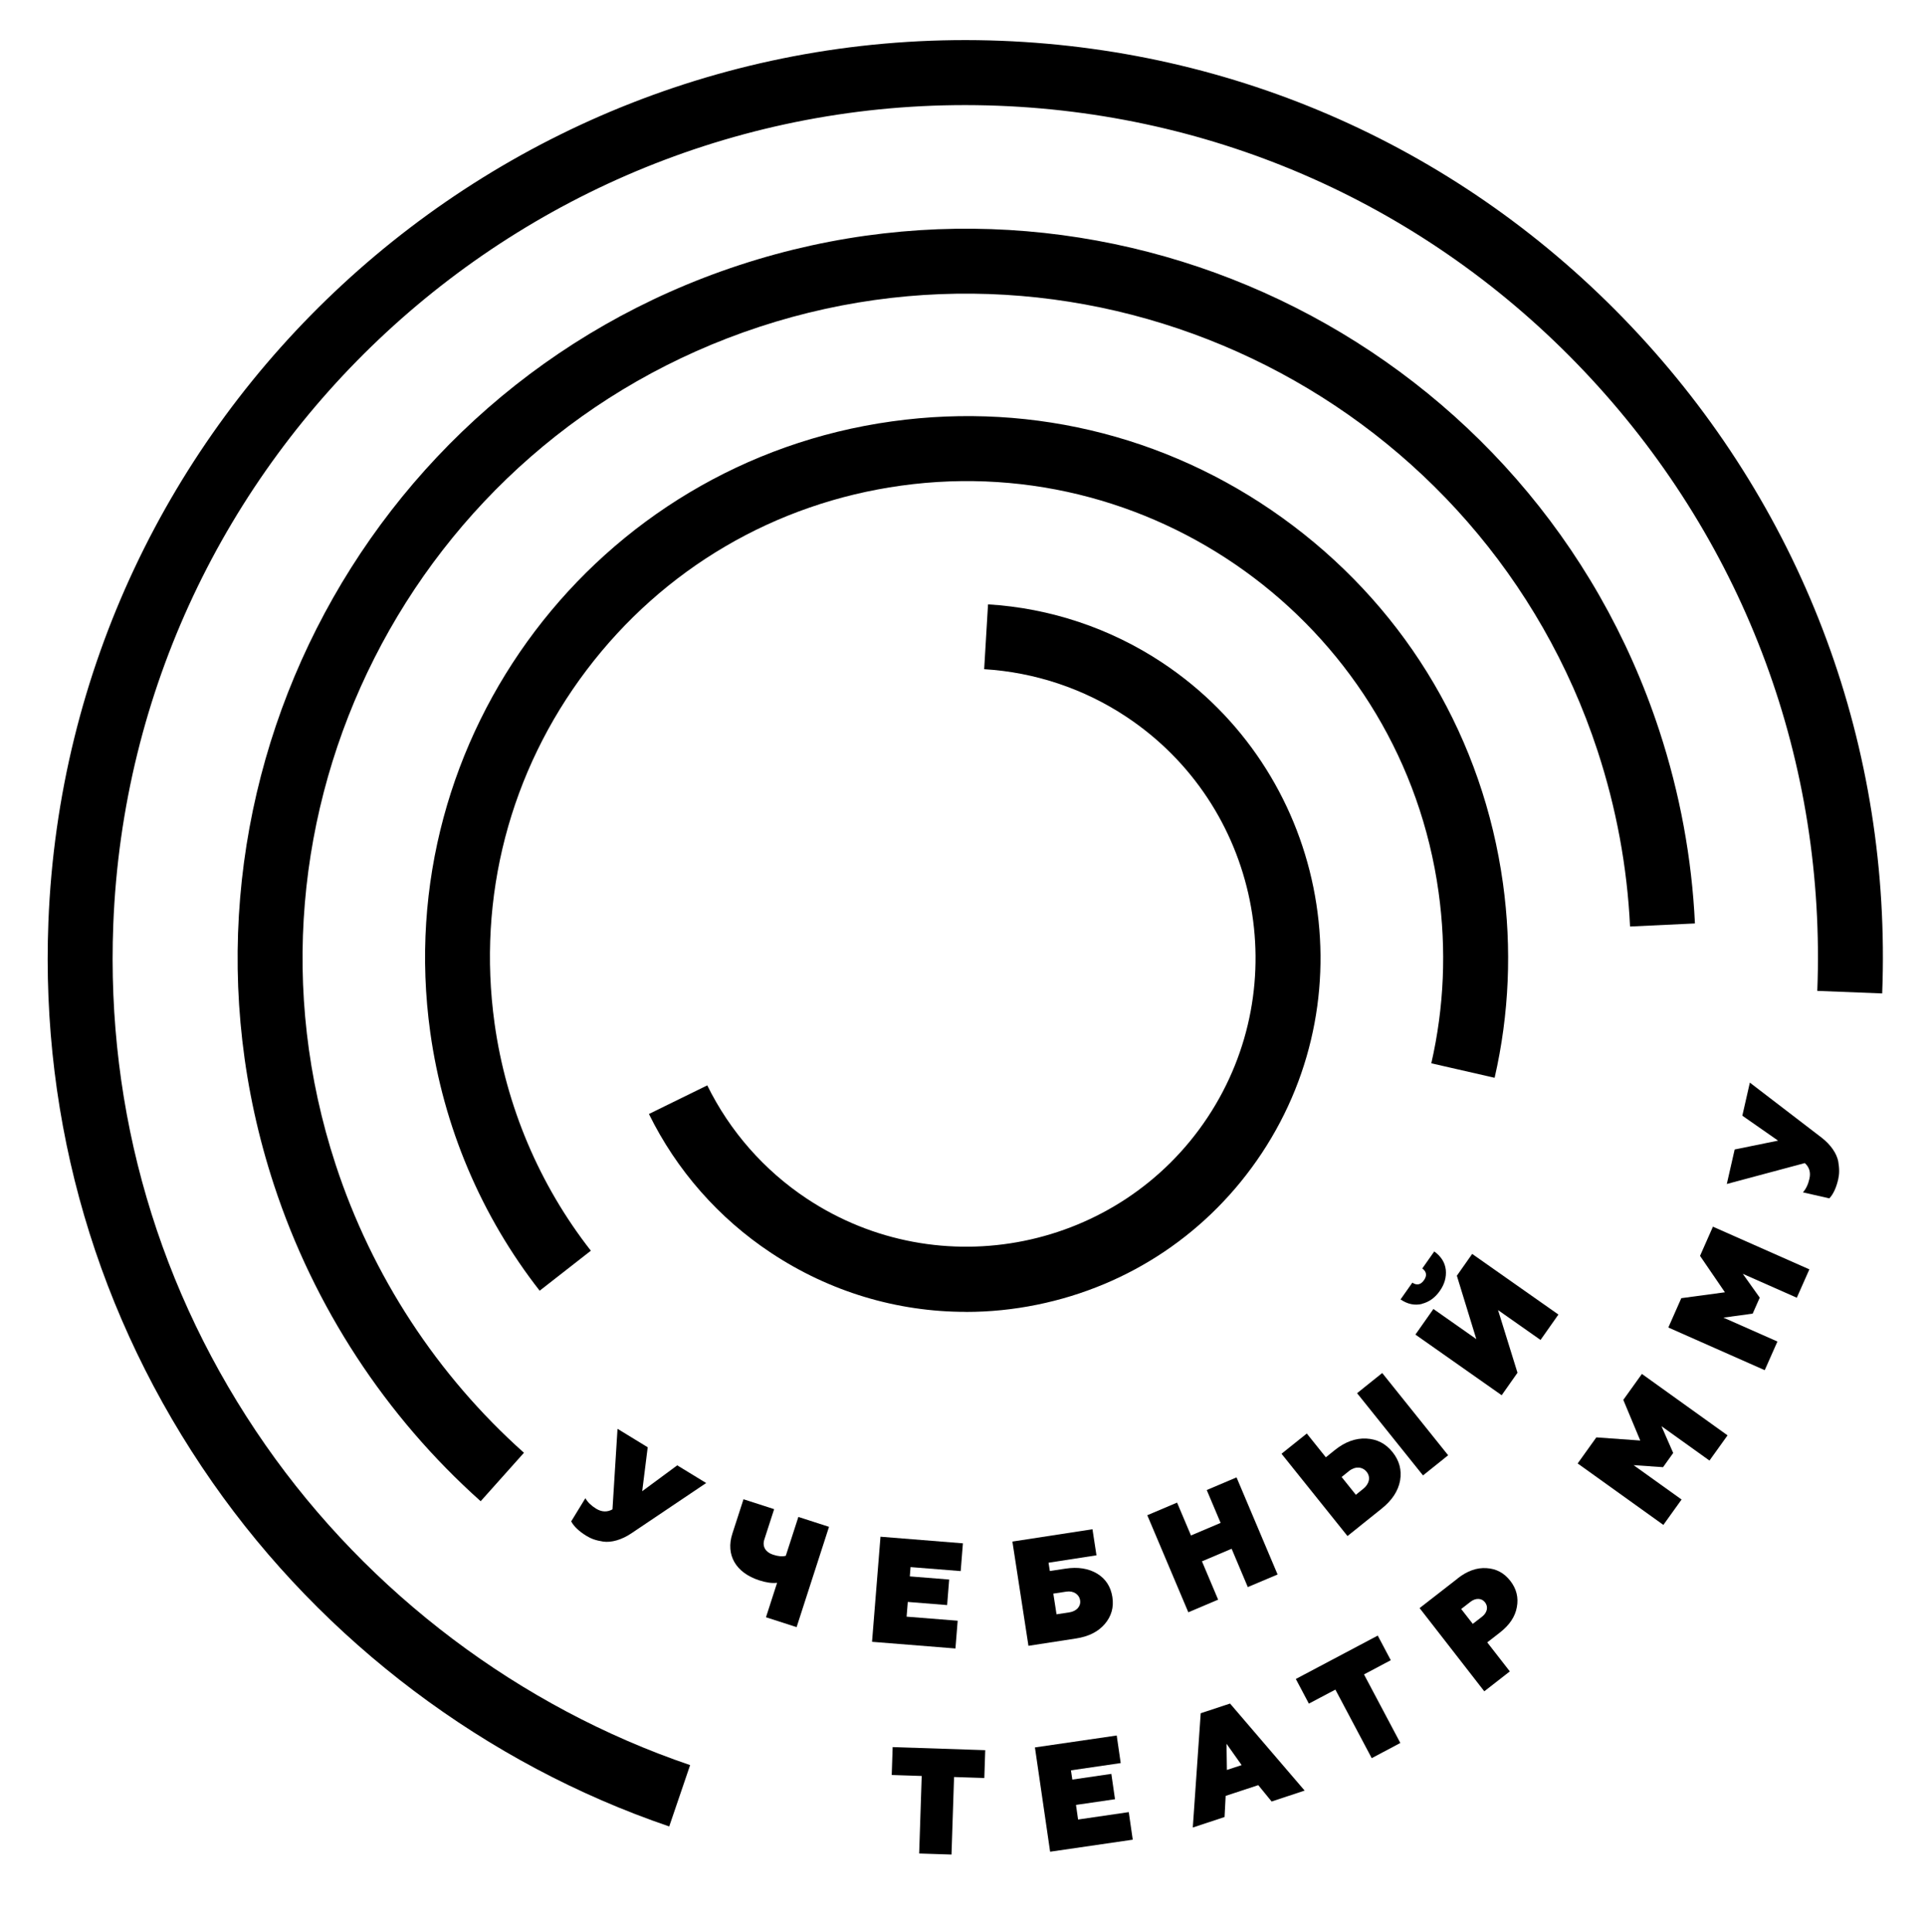
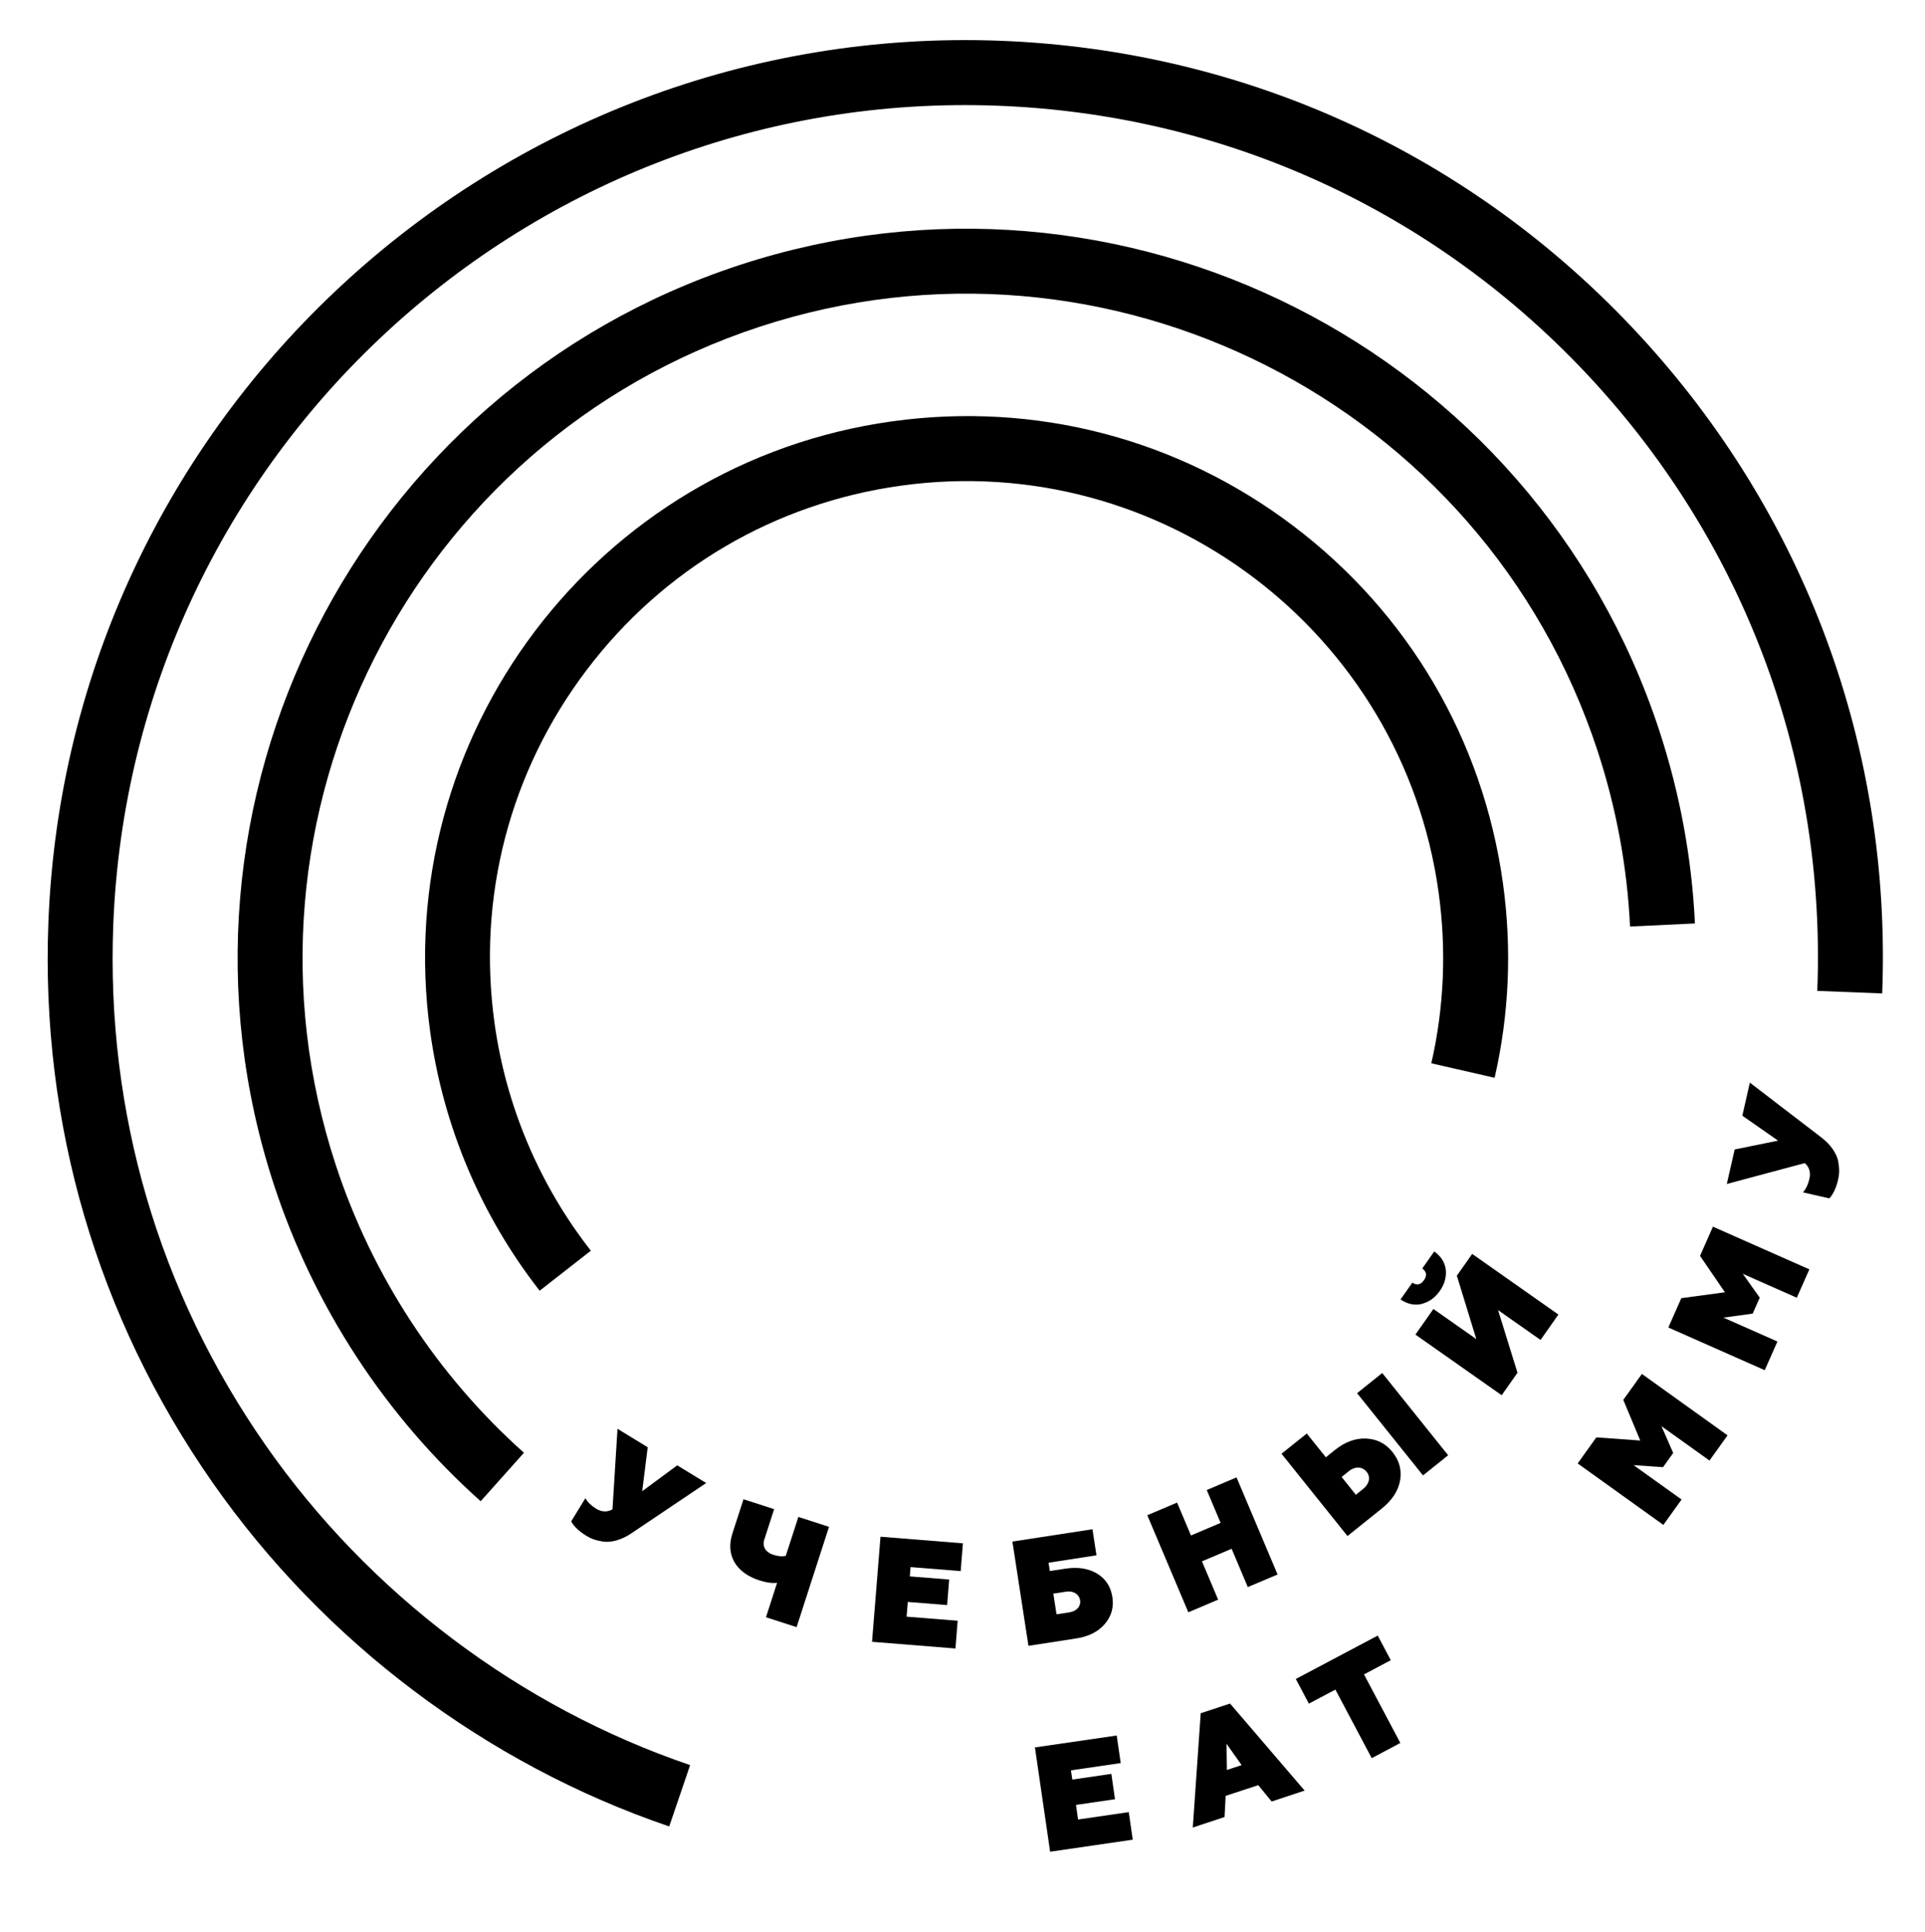
<svg xmlns="http://www.w3.org/2000/svg" width="294" height="295" viewBox="0 0 294 295" fill="none">
-   <path d="M136.332 266.82L150.472 267.29L150.332 271.54L145.711 271.39L145.321 283.23L140.381 283.07L140.771 271.23L136.191 271.08L136.332 266.83V266.82Z" fill="black" />
  <path d="M160.382 282.8L158.062 266.87L170.552 265.05L171.163 269.26L163.562 270.37L163.772 271.78L169.732 270.91L170.292 274.78L164.333 275.65L164.652 277.88L172.393 276.75L173.002 280.96L160.373 282.8H160.382Z" fill="black" />
  <path d="M182.172 279.1L183.382 261.65L187.862 260.17L199.252 273.46L194.212 275.13L192.172 272.63L187.192 274.27L187.022 277.5L182.172 279.1ZM187.382 270.31L189.632 269.57L187.322 266.31L187.382 270.31Z" fill="black" />
  <path d="M197.92 256.41L210.42 249.79L212.41 253.55L208.32 255.72L213.87 266.19L209.5 268.51L203.95 258.04L199.9 260.18L197.91 256.42L197.92 256.41Z" fill="black" />
-   <path d="M222.643 241.04C224.093 239.91 225.552 239.39 227.032 239.49C228.532 239.58 229.722 240.22 230.672 241.44C231.602 242.64 231.943 243.98 231.663 245.45C231.403 246.91 230.533 248.19 229.083 249.32L227.143 250.83L230.592 255.26L226.692 258.3L216.812 245.59L222.663 241.04H222.643ZM226.353 246.9C227.153 246.28 227.332 245.38 226.802 244.71C226.282 244.04 225.363 244.02 224.583 244.63L223.163 245.73L224.933 248L226.353 246.9Z" fill="black" />
  <path d="M254.033 232.88L240.953 223.5L243.803 219.52L250.513 220L247.923 213.79L250.763 209.83L263.843 219.21L261.083 223.06L253.753 217.81L255.543 221.9L253.993 224.07L249.493 223.76L256.823 229.01L254.033 232.9V232.88Z" fill="black" />
  <path d="M269.531 209.26L254.801 202.74L256.781 198.26L263.441 197.36L259.641 191.8L261.611 187.34L276.341 193.86L274.421 198.19L266.171 194.54L268.761 198.18L267.681 200.62L263.211 201.23L271.461 204.88L269.521 209.26H269.531Z" fill="black" />
  <path d="M279.4 183.02L275.36 182.1C275.83 181.57 276.161 180.87 276.351 180.01C276.571 179.05 276.331 178.24 275.641 177.63L263.73 180.82L264.931 175.55L271.561 174.2L266.101 170.39L267.25 165.34L278.181 173.72C279.631 174.83 280.52 176.19 280.75 177.37C280.95 178.55 280.92 179.3 280.75 180.08C280.45 181.4 280 182.36 279.4 183.01V183.02Z" fill="black" />
  <path d="M87.242 232.34L89.402 228.81C89.752 229.43 90.312 229.96 91.062 230.42C91.902 230.93 92.752 230.96 93.542 230.51L94.312 218.21L98.922 221.03L98.082 227.74L103.432 223.79L107.852 226.49L96.432 234.17C94.922 235.19 93.352 235.6 92.152 235.44C90.972 235.26 90.272 234.99 89.582 234.57C88.422 233.86 87.662 233.13 87.242 232.36V232.34Z" fill="black" />
  <path d="M116.983 247L118.683 241.73C117.903 241.82 116.983 241.69 115.953 241.35C112.363 240.19 110.803 237.46 111.853 234.22L113.553 228.97L118.233 230.48L116.733 235.12C116.363 236.26 117.013 237.1 118.083 237.44C118.853 237.69 119.503 237.75 120.013 237.6L121.933 231.67L126.613 233.18L121.663 248.5L116.983 246.99V247Z" fill="black" />
  <path d="M133.184 250.74L134.474 234.69L147.063 235.7L146.724 239.94L139.063 239.33L138.954 240.75L144.963 241.23L144.653 245.13L138.644 244.65L138.463 246.9L146.263 247.52L145.923 251.76L133.193 250.74H133.184Z" fill="black" />
  <path d="M157.071 251.34L154.621 235.43L166.851 233.55L167.461 237.53L160.141 238.66L160.341 239.93L162.701 239.57C164.631 239.27 166.261 239.54 167.571 240.33C168.881 241.13 169.651 242.34 169.891 243.91C170.131 245.48 169.741 246.84 168.731 248.02C167.721 249.2 166.281 249.93 164.351 250.23L157.081 251.35L157.071 251.34ZM161.351 246.54L163.331 246.24C164.421 246.07 165.101 245.32 164.961 244.41C164.821 243.48 163.941 242.91 162.851 243.08L160.871 243.38L161.361 246.54H161.351Z" fill="black" />
  <path d="M181.493 246.24L175.223 231.41L179.772 229.48L181.893 234.5L186.422 232.58L184.302 227.56L188.853 225.63L195.123 240.46L190.572 242.38L188.103 236.53L183.572 238.45L186.042 244.3L181.493 246.23V246.24Z" fill="black" />
  <path d="M205.792 234.58L195.723 222.02L199.583 218.93L202.493 222.56L203.873 221.45C205.433 220.2 207.033 219.62 208.663 219.7C210.293 219.78 211.622 220.45 212.672 221.76C213.722 223.07 214.103 224.5 213.833 226.11C213.543 227.7 212.612 229.12 211.032 230.39L205.792 234.59V234.58ZM207.083 228.28L208.212 227.37C209.142 226.62 209.363 225.57 208.723 224.78C208.073 223.97 206.972 223.91 206.032 224.66L204.902 225.57L207.072 228.28H207.083ZM217.333 225.33L207.262 212.77L211.103 209.69L221.172 222.25L217.333 225.33Z" fill="black" />
  <path d="M217.163 199.14C216.053 199.4 214.972 199.18 213.902 198.45L215.703 195.89C216.393 196.35 216.992 196.21 217.482 195.51C217.972 194.81 217.883 194.22 217.223 193.72L219.052 191.12C220.092 191.88 220.683 192.8 220.812 193.93C220.922 195.05 220.623 196.13 219.893 197.16C219.163 198.2 218.253 198.85 217.163 199.12V199.14ZM229.342 213.08L216.172 203.82L218.922 199.91L225.473 204.51L222.502 194.83L224.842 191.5L238.012 200.76L235.282 204.64L228.792 200.08L231.762 209.65L229.342 213.09V213.08Z" fill="black" />
  <path d="M73.422 229.28C58.872 216.29 47.952 199.58 41.842 180.96C22.712 122.63 54.612 59.61 112.942 40.48C171.272 21.35 234.292 53.25 253.422 111.58C256.562 121.16 258.392 131.06 258.862 141.03L248.952 141.5C248.522 132.42 246.852 123.4 243.992 114.67C226.572 61.54 169.162 32.48 116.032 49.9C62.902 67.32 33.842 124.72 51.262 177.86C56.822 194.83 66.772 210.05 80.022 221.87L73.412 229.27L73.422 229.28Z" fill="black" />
  <path d="M82.43 197.13C73.49 185.7 67.71 172.04 65.71 157.64C59.44 112.47 91.08 70.62 136.25 64.35C158.13 61.31 179.88 66.97 197.5 80.3C215.12 93.62 226.5 113.01 229.54 134.89C230.92 144.86 230.5 154.86 228.27 164.6L218.6 162.39C220.56 153.82 220.93 145.02 219.71 136.25C214.19 96.5 177.36 68.65 137.61 74.17C118.35 76.84 101.29 86.86 89.57 102.36C77.85 117.86 72.86 137.01 75.53 156.27C77.29 168.94 82.38 180.96 90.24 191.01L82.42 197.12L82.43 197.13Z" fill="black" />
-   <path d="M147.509 200.35C136.999 200.35 126.719 197.28 117.759 191.34C109.769 186.05 103.319 178.71 99.109 170.13L108.02 165.76C111.46 172.76 116.72 178.75 123.24 183.07C143.53 196.51 170.98 190.94 184.43 170.65C197.87 150.36 192.299 122.91 172.009 109.46C165.539 105.17 158.04 102.67 150.31 102.2L150.899 92.3C160.369 92.87 169.57 95.94 177.49 101.19C202.34 117.66 209.17 151.27 192.7 176.13C184.72 188.17 172.539 196.38 158.379 199.26C154.759 200 151.119 200.36 147.509 200.36V200.35Z" fill="black" />
  <path d="M102.211 278.94C74.221 269.41 49.441 250.74 32.431 226.37C14.851 201.17 6.191 171.59 7.391 140.81C10.401 63.6 75.661 3.25 152.881 6.23C190.281 7.69 224.881 23.62 250.301 51.1C275.721 78.58 288.921 114.31 287.461 151.72L277.551 151.33C278.901 116.57 266.641 83.37 243.021 57.84C219.401 32.31 187.251 17.5 152.491 16.15C80.721 13.36 20.101 69.46 17.301 141.21C16.191 169.81 24.231 197.3 40.561 220.71C56.371 243.37 79.391 260.72 105.401 269.57L102.201 278.96L102.211 278.94Z" fill="black" />
</svg>